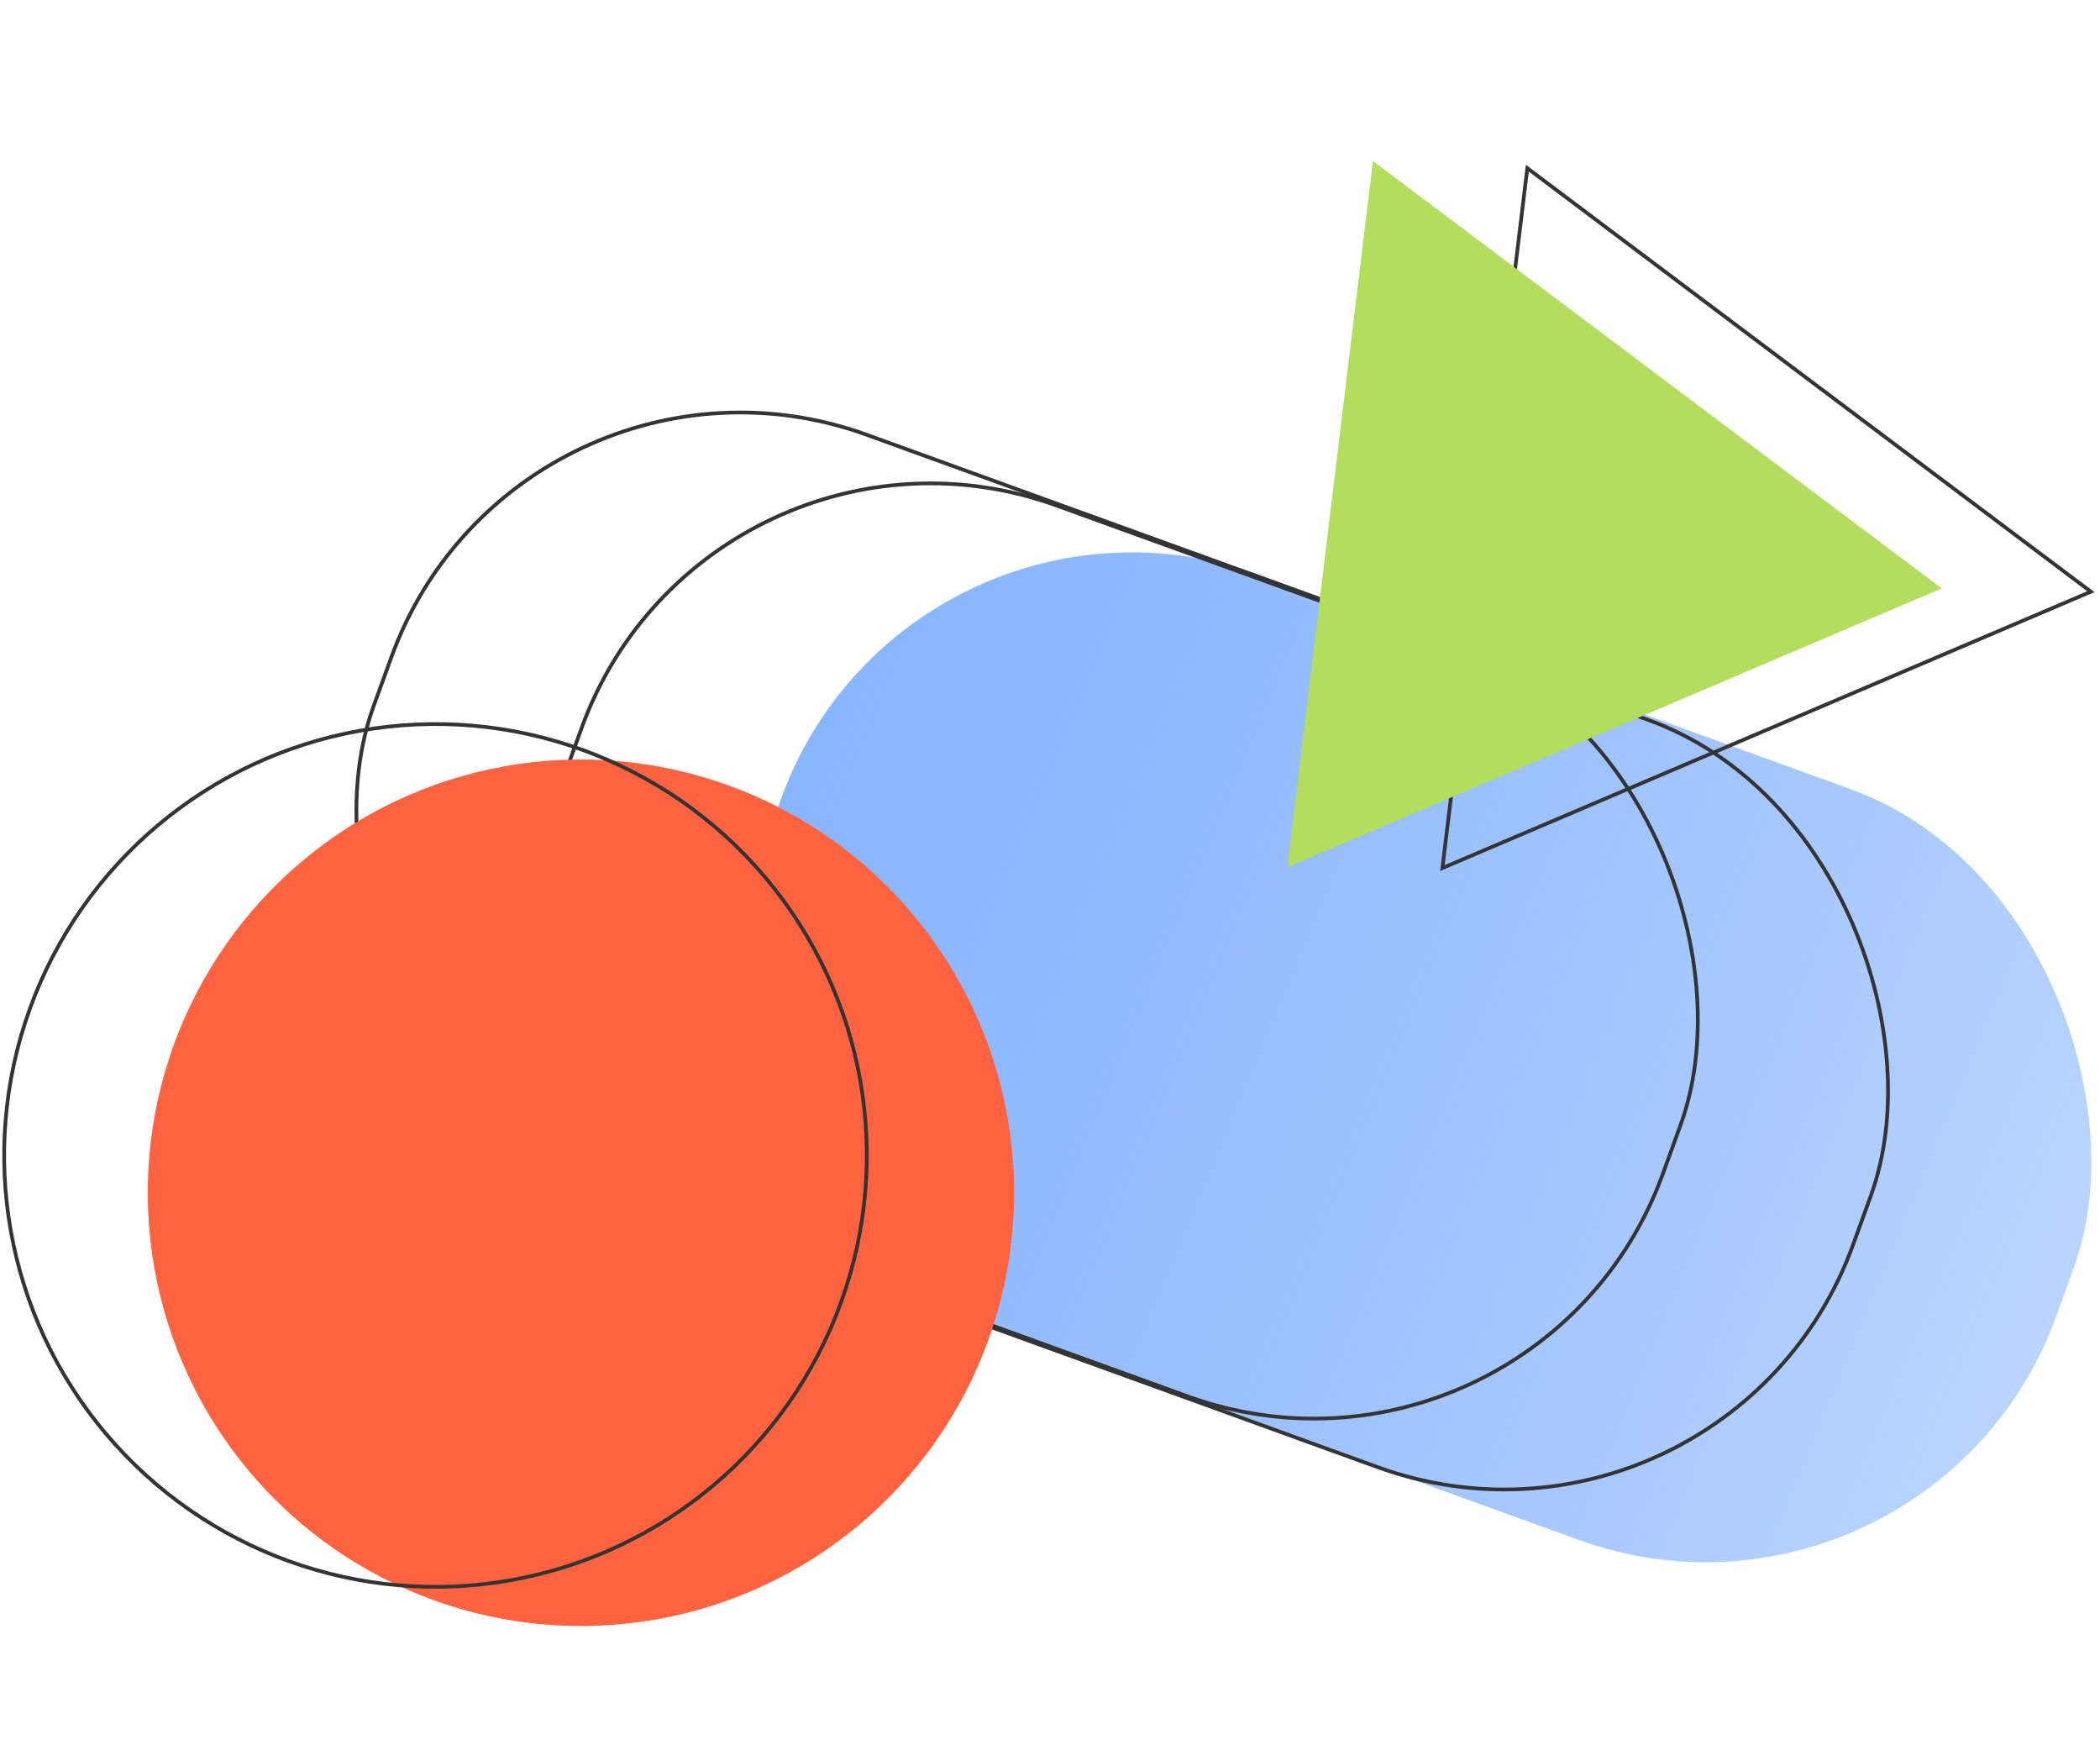
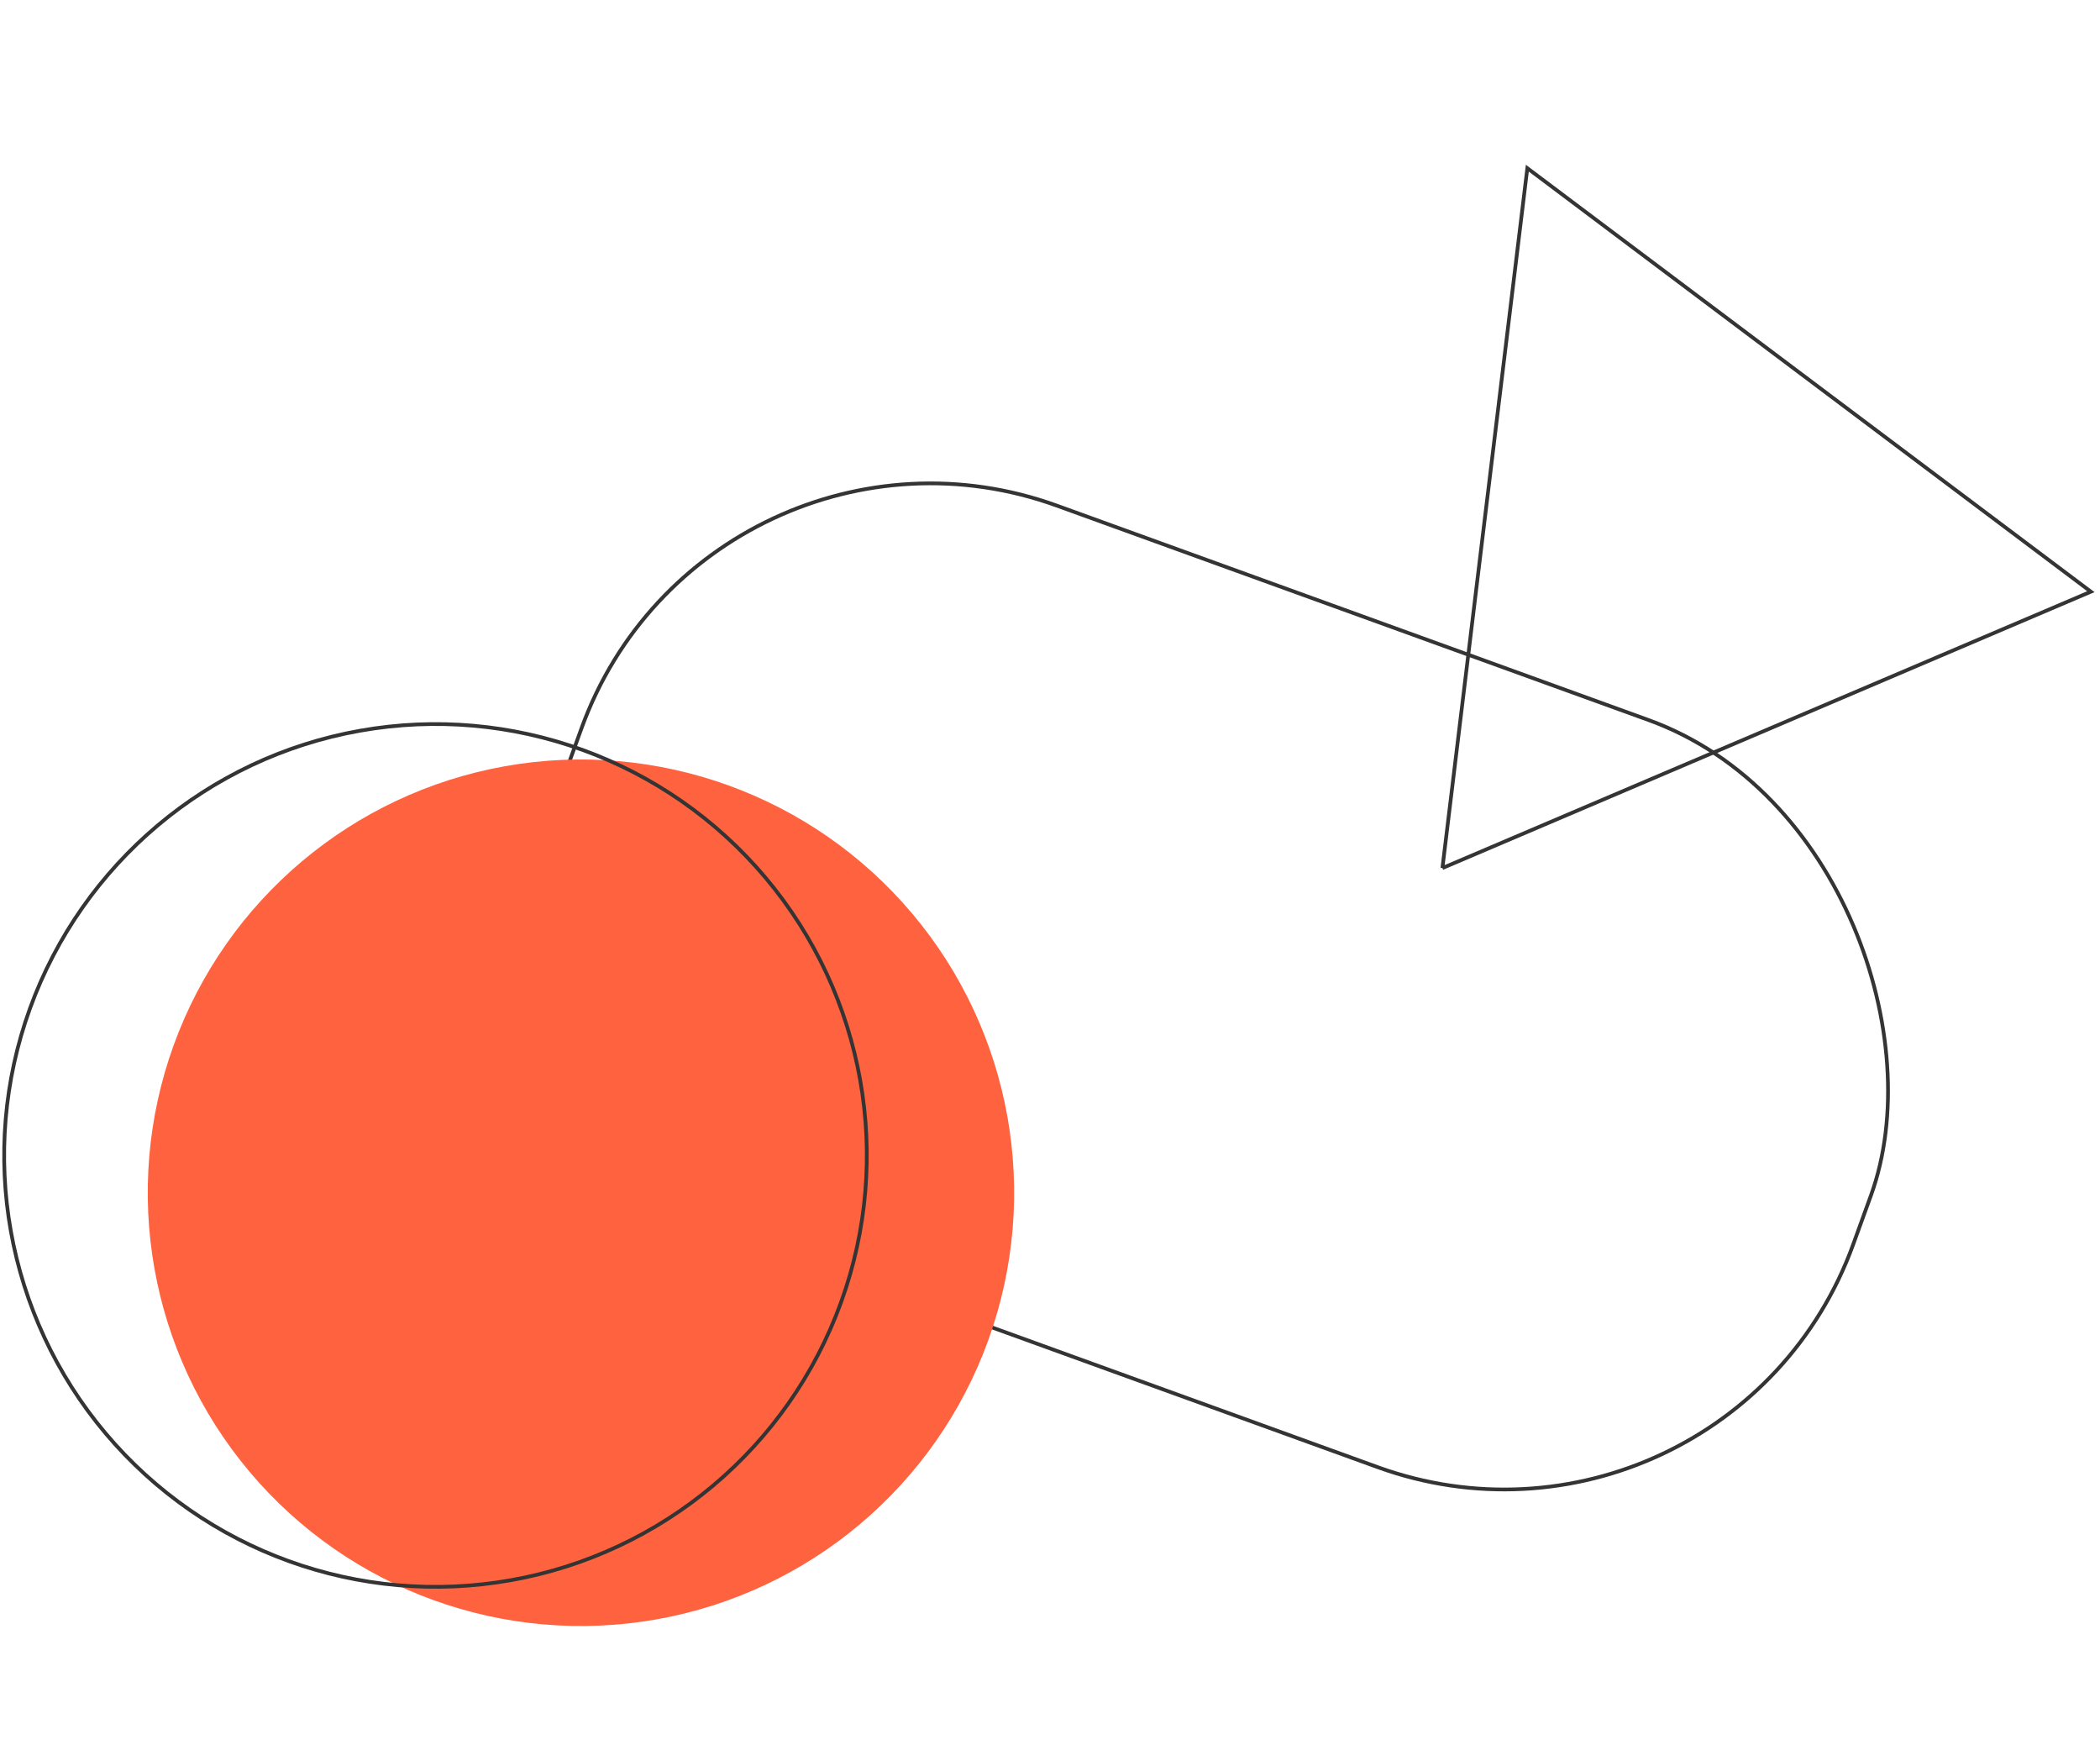
<svg xmlns="http://www.w3.org/2000/svg" width="563" height="469" viewBox="0 0 563 469" fill="none">
-   <rect x="243.499" y="120.01" width="368.671" height="214.027" rx="100" transform="rotate(19.915 243.499 120.01)" fill="url(#paint0_linear_162_7629)" />
  <rect x="189.799" y="101.65" width="367.671" height="213.027" rx="99.5" transform="rotate(19.915 189.799 101.65)" stroke="#343434" />
-   <rect x="138.799" y="82.65" width="367.671" height="213.027" rx="99.5" transform="rotate(19.915 138.799 82.65)" stroke="#343434" />
  <circle cx="155.751" cy="319.722" r="116.136" transform="rotate(19.915 155.751 319.722)" fill="#FF623F" />
  <circle cx="116.751" cy="309.722" r="115.636" transform="rotate(19.915 116.751 309.722)" stroke="#343434" />
-   <path d="M386.703 232.685L409.471 45.084L560.555 158.602L386.703 232.685Z" stroke="#343434" />
-   <path d="M368.079 43.164L520.547 157.723L345.102 232.484L368.079 43.164Z" fill="#B2DD5D" />
+   <path d="M386.703 232.685L409.471 45.084L560.555 158.602L386.703 232.685" stroke="#343434" />
  <defs>
    <linearGradient id="paint0_linear_162_7629" x1="241.035" y1="214.489" x2="903.426" y2="244.664" gradientUnits="userSpaceOnUse">
      <stop stop-color="#88B5FF" />
      <stop offset="1" stop-color="#448BFF" stop-opacity="0" />
    </linearGradient>
  </defs>
</svg>